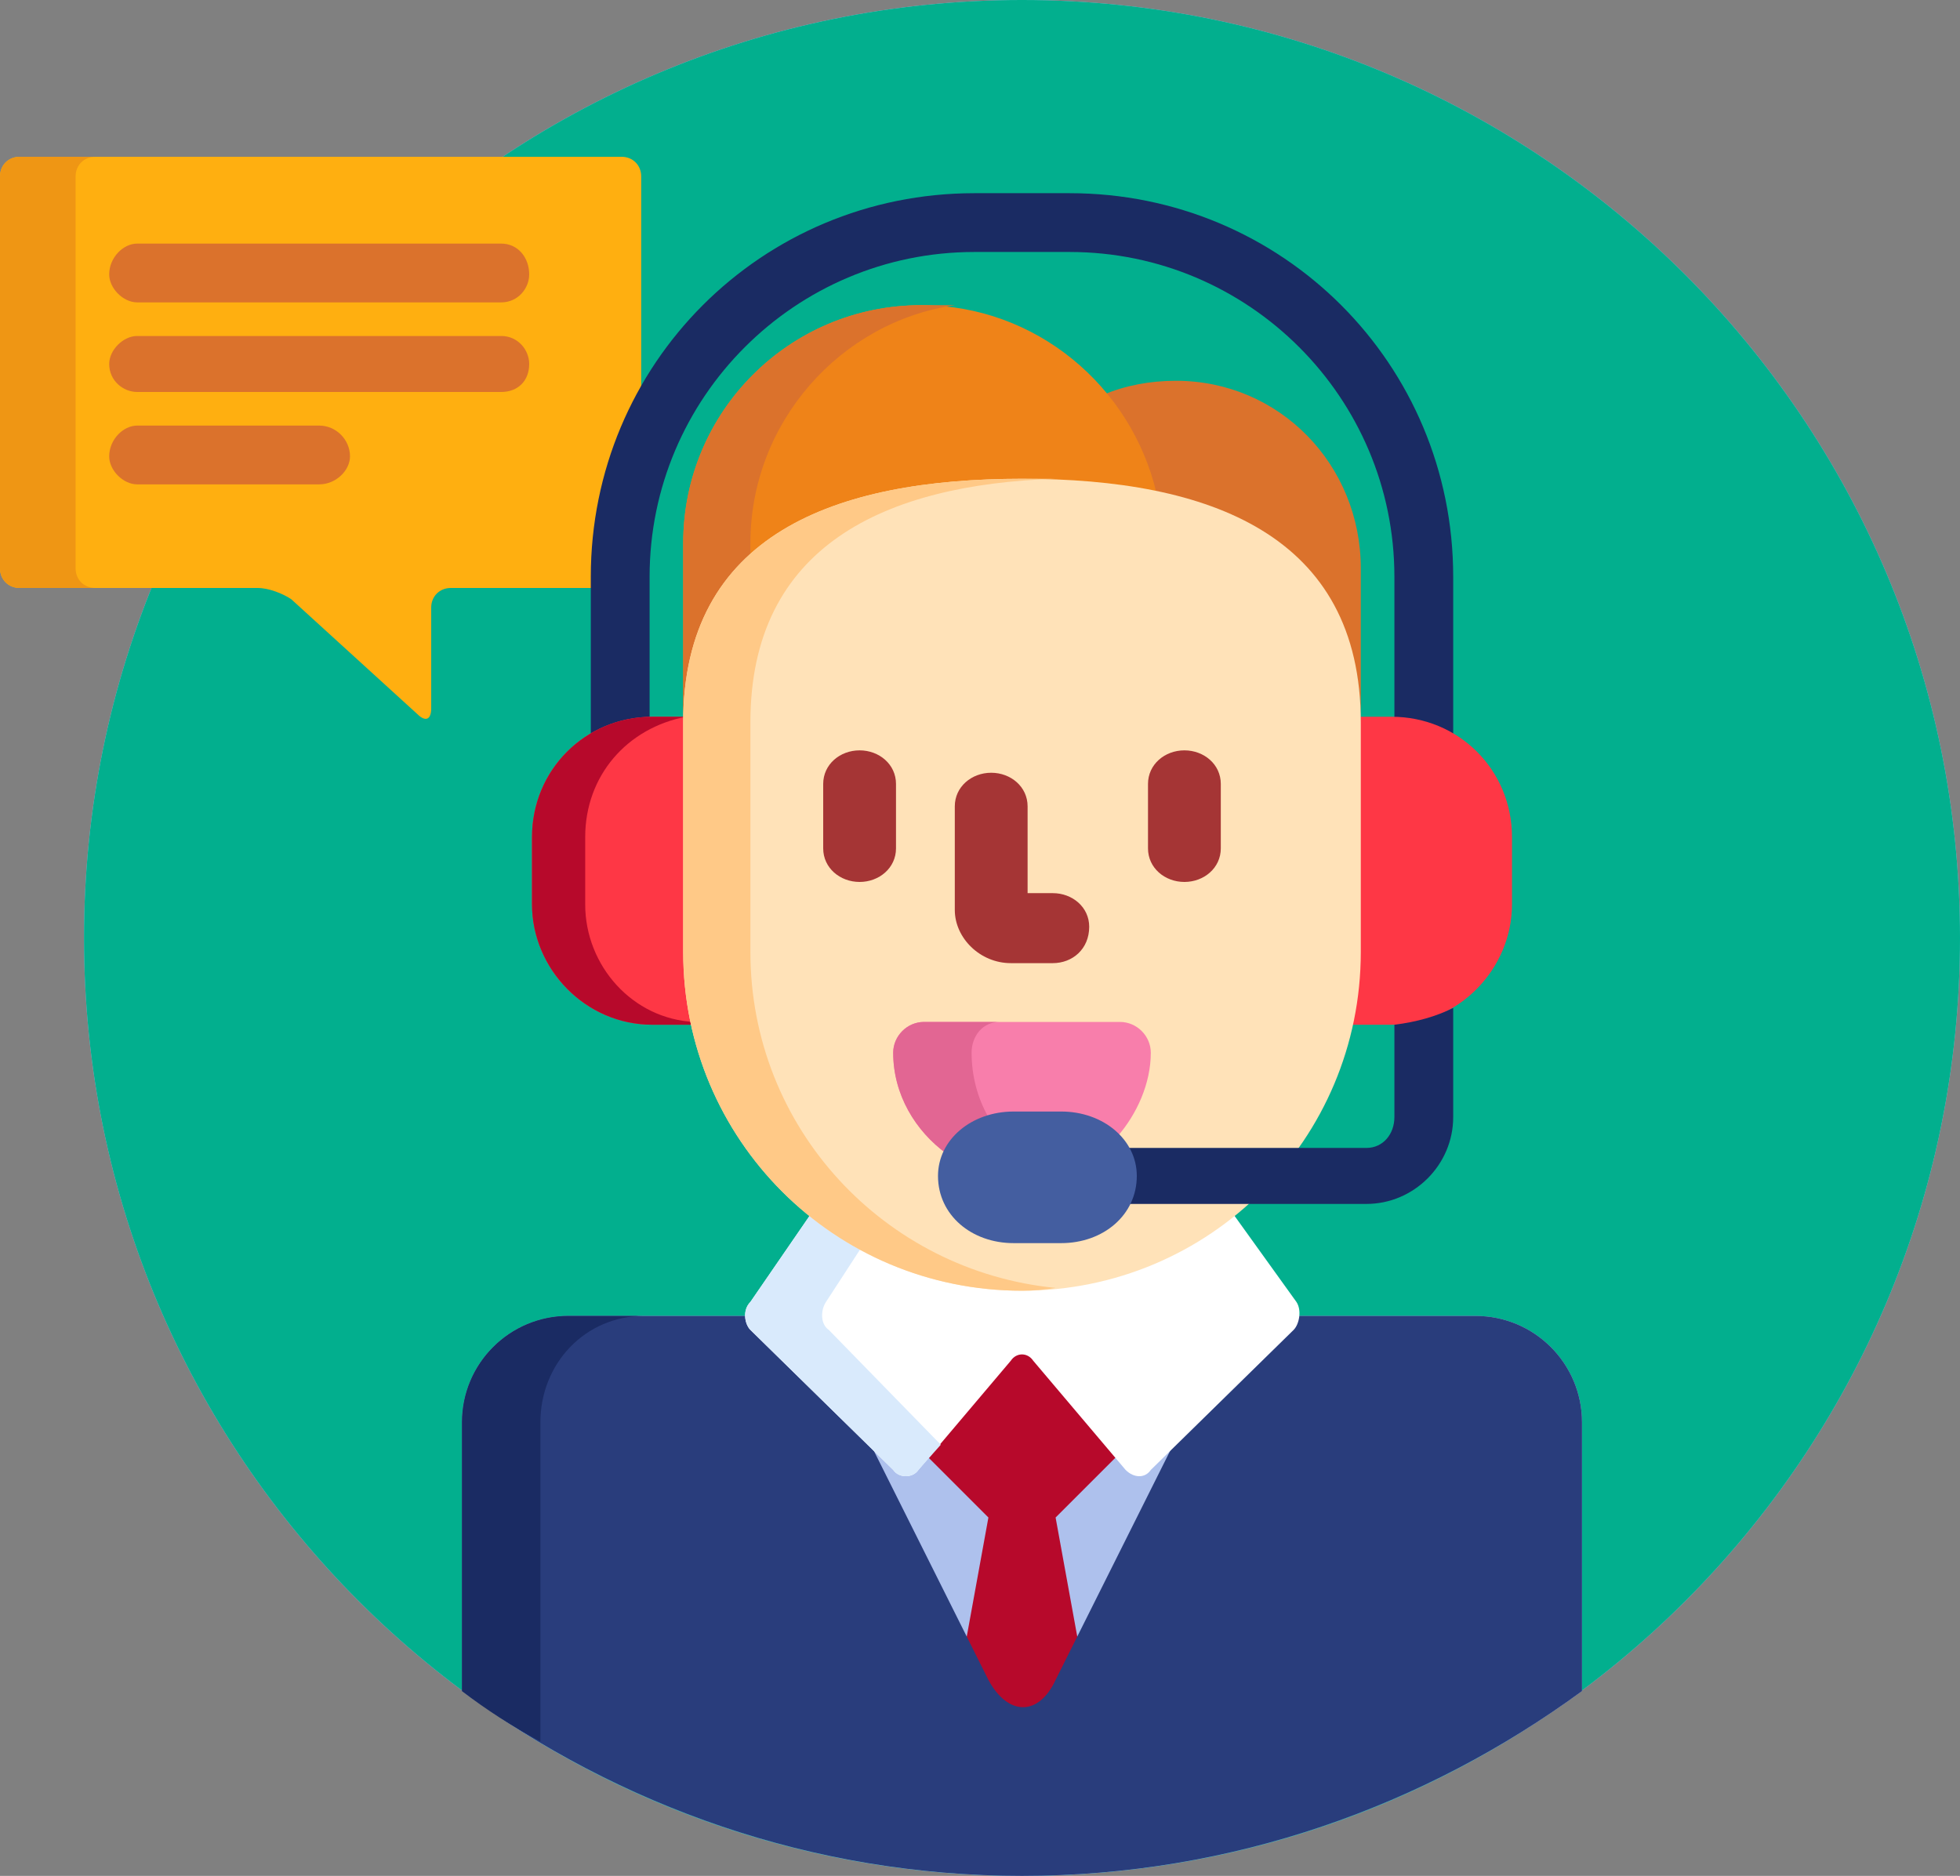
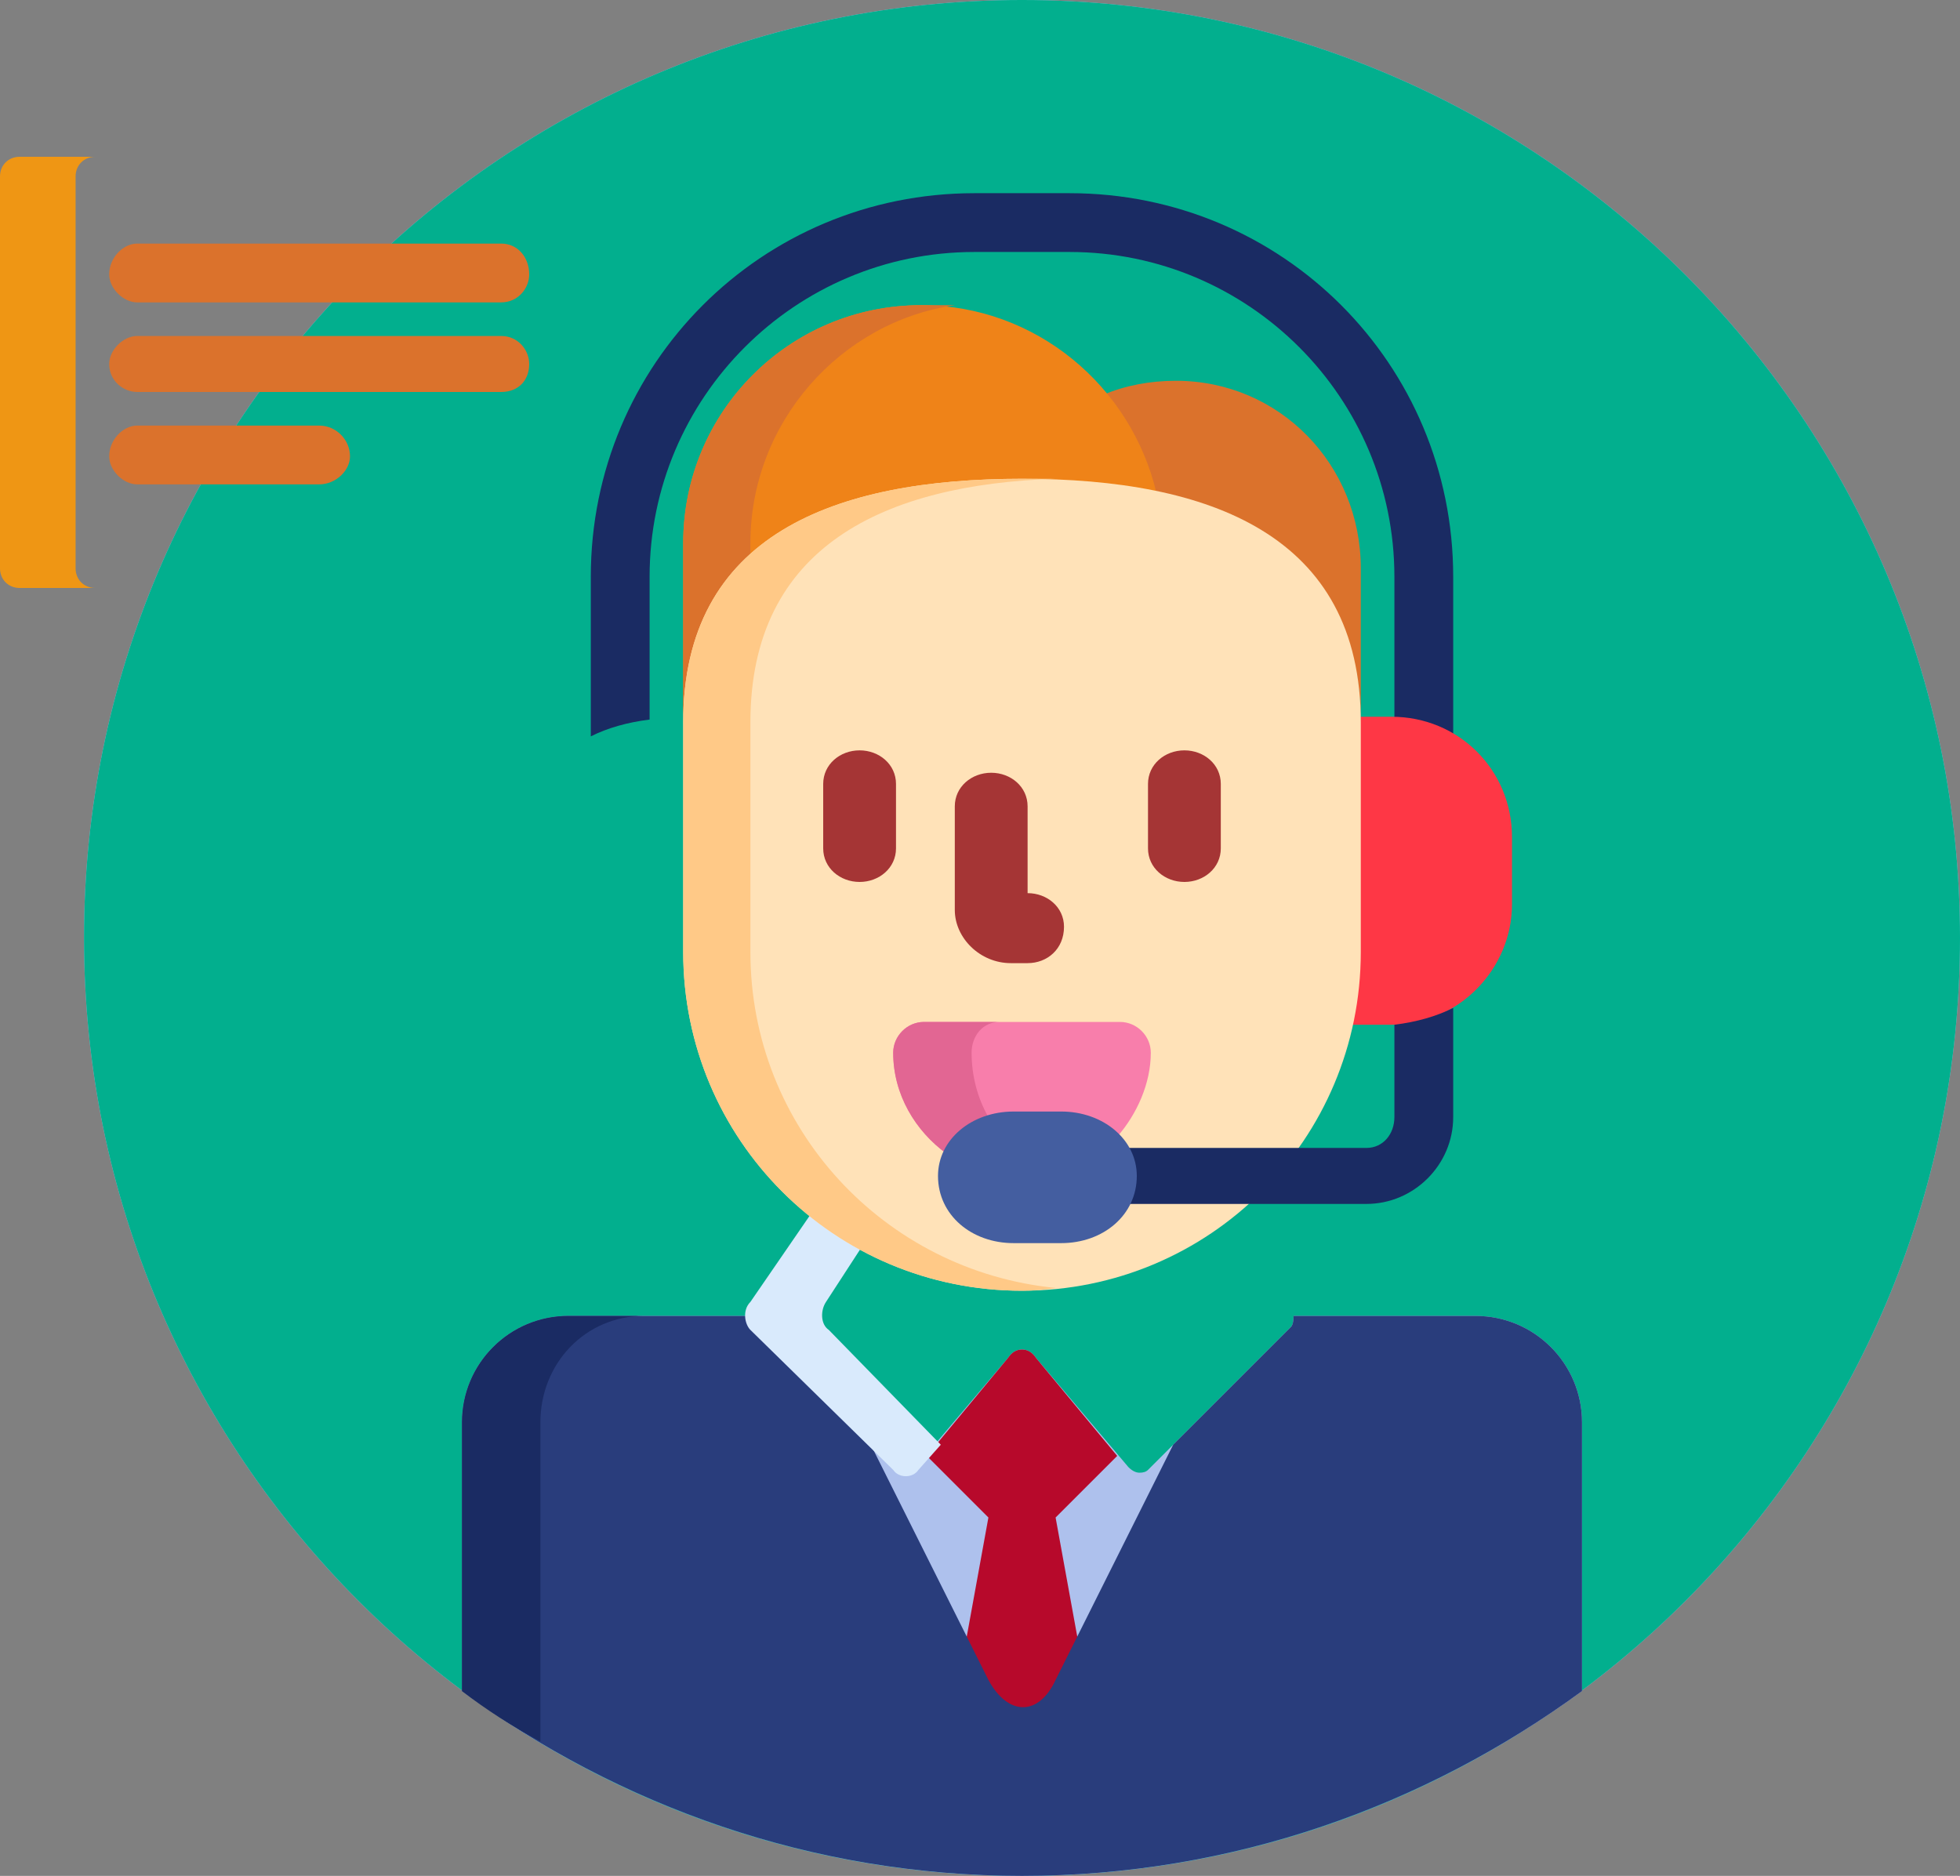
<svg xmlns="http://www.w3.org/2000/svg" version="1.2" viewBox="0 0 70 67" width="70" height="67">
  <rect x="0" y="0" width="70" height="67" fill="#808080" stroke="none" />
  <style>.a{fill:#aec1ed}.b{fill:#02af8e}.c{fill:#ffaf10}.d{fill:#ef9614}.e{fill:#db722c}.f{fill:#1a2b63}.g{fill:#fe3745}.h{fill:#b7092b}.i{fill:#293d7c}.j{fill:#fff}.k{fill:#d9eafc}.l{fill:#ef8318}.m{fill:#ffe2b8}.n{fill:#ffc987}.o{fill:#a53535}.p{fill:#f87eab}.q{fill:#e26693}.r{fill:#445ea0}</style>
  <path fill-rule="evenodd" class="a" d="m36.5 67c-18.5 0-33.5-15-33.5-33.5 0-18.5 15-33.5 33.5-33.5 18.5 0 33.5 15 33.5 33.5 0 18.5-15 33.5-33.5 33.5z" />
  <path fill-rule="evenodd" class="b" d="m36.5 67c-18.5 0-33.5-15-33.5-33.5 0-18.5 15-33.5 33.5-33.5 18.5 0 33.5 15 33.5 33.5 0 18.5-15 33.5-33.5 33.5z" />
-   <path class="c" d="m21.3 20.6c0-2.3 0.5-4.5 1.6-6.4v-7.9c0-0.4-0.3-0.7-0.7-0.7h-21.5c-0.4 0-0.7 0.3-0.7 0.7v14c0 0.4 0.3 0.7 0.7 0.7h8.5c0.4 0 0.9 0.2 1.2 0.4l4.5 4.1c0.3 0.3 0.5 0.2 0.5-0.2v-3.6c0-0.4 0.3-0.7 0.7-0.7h5.2z" />
  <path class="d" d="m2.7 20.3v-14c0-0.4 0.3-0.7 0.7-0.7h-2.7c-0.4 0-0.7 0.3-0.7 0.7v14c0 0.4 0.3 0.7 0.7 0.7h2.7c-0.4 0-0.7-0.3-0.7-0.7z" />
  <path class="e" d="m17.9 10.8h-13c-0.5 0-1-0.5-1-1 0-0.6 0.5-1.1 1-1.1h13c0.6 0 1 0.5 1 1.1 0 0.5-0.4 1-1 1z" />
  <path class="e" d="m17.9 14h-13c-0.5 0-1-0.4-1-1 0-0.5 0.5-1 1-1h13c0.6 0 1 0.5 1 1 0 0.6-0.4 1-1 1z" />
  <path class="e" d="m11.4 17.3h-6.5c-0.5 0-1-0.5-1-1 0-0.6 0.5-1.1 1-1.1h6.5c0.6 0 1.1 0.5 1.1 1.1 0 0.5-0.5 1-1.1 1z" />
  <path class="f" d="m23.2 25.7v-5.1c0-6.4 5.2-11.6 11.6-11.6h3.4c6.4 0 11.6 5.2 11.6 11.6v5.1c0.8 0.1 1.5 0.3 2.1 0.6v-5.7c0-7.6-6.1-13.7-13.7-13.7h-3.4c-7.6 0-13.7 6.1-13.7 13.7v5.7c0.6-0.3 1.3-0.5 2.1-0.6z" />
-   <path class="g" d="m24.5 34v-8.2q0-0.1 0-0.2h-1.2c-2.4 0-4.3 1.9-4.3 4.3v2.4c0 2.3 1.9 4.3 4.3 4.3h1.5q-0.3-1.3-0.3-2.6z" />
  <path class="g" d="m49.7 25.6h-1.2q0 0.1 0 0.2v8.2q0 1.3-0.3 2.6h1.5c2.4 0 4.3-2 4.3-4.3v-2.4c0-2.4-1.9-4.3-4.3-4.3z" />
-   <path class="h" d="m24.8 36.5c-2.2-0.1-3.9-2-3.9-4.2v-2.4c0-2.2 1.5-3.9 3.6-4.3q0 0 0 0h-1.2c-2.4 0-4.3 1.9-4.3 4.3v2.4c0 2.3 1.9 4.3 4.3 4.3h1.5q0 0 0-0.1z" />
  <path class="a" d="m52.7 47h-6.5q0 0.3-0.1 0.4l-5.1 5.1q-0.1 0.1-0.3 0.1-0.2 0-0.4-0.2l-3.3-3.9q-0.2-0.3-0.5-0.3-0.3 0-0.5 0.3l-3.3 3.9q-0.2 0.2-0.4 0.2-0.2 0-0.3-0.1l-5.1-5.1q-0.1-0.1-0.1-0.4h-6.5c-2.1 0-3.8 1.7-3.8 3.8v9.6c5.6 4.1 12.5 6.6 20 6.6 7.5 0 14.4-2.5 20-6.6v-9.6c0-2.1-1.7-3.8-3.8-3.8z" />
  <path class="h" d="m34.5 58.6l0.8 1.5c0.7 1.3 1.8 1.3 2.4 0l0.8-1.5-0.8-4.4 2.2-2.2-2.9-3.5q-0.2-0.3-0.5-0.3-0.3 0-0.5 0.3l-2.9 3.5 2.2 2.2z" />
  <path class="i" d="m52.7 47h-6.5q0 0.3-0.1 0.4l-4.2 4.2-4.2 8.4c-0.6 1.3-1.7 1.3-2.4 0l-4.2-8.4-4.2-4.2q-0.1-0.1-0.1-0.4h-6.5c-2.1 0-3.8 1.7-3.8 3.8v9.6c5.6 4.1 12.5 6.6 20 6.6 7.5 0 14.4-2.5 20-6.6v-9.6c0-2.1-1.7-3.8-3.8-3.8z" />
  <path class="f" d="m19.3 50.8c0-2.1 1.6-3.8 3.7-3.8h-2.7c-2.1 0-3.8 1.7-3.8 3.8v9.6q1.3 1 2.8 1.8z" />
-   <path class="j" d="m44 43.3c-2 1.7-4.6 2.7-7.5 2.7-2.8 0-5.5-1-7.5-2.7l-2.2 3.2c-0.3 0.3-0.2 0.8 0 1l5.1 5c0.2 0.3 0.7 0.3 0.9 0l3.3-3.9c0.2-0.3 0.6-0.3 0.8 0l3.3 3.9c0.3 0.3 0.7 0.3 0.9 0l5.1-5c0.2-0.2 0.3-0.7 0.1-1z" />
  <path class="k" d="m29.5 46.5l1.3-2q-1-0.5-1.8-1.2l-2.2 3.2c-0.3 0.3-0.2 0.8 0 1l5.1 5c0.2 0.3 0.7 0.3 0.9 0l0.8-0.9-4-4.1c-0.3-0.2-0.3-0.7-0.1-1z" />
  <path class="e" d="m42 13.6q-1.4 0-2.6 0.5c0.8 1 1.4 2.2 1.7 3.5 4.4 0.8 7.5 3.2 7.5 8.3v-5.6c0-3.7-2.9-6.7-6.6-6.7z" />
  <path class="l" d="m36.5 17.2c1.7 0 3.3 0.1 4.8 0.4-0.9-3.8-4.3-6.7-8.4-6.7-4.7 0-8.5 3.8-8.5 8.5v6.5c0-6.7 5.4-8.7 12.1-8.7z" />
  <path class="e" d="m26.8 19.9v-0.5c0-4.3 3.2-7.9 7.3-8.5q-0.6 0-1.2 0c-4.7 0-8.5 3.8-8.5 8.5v6.5c0-2.7 0.9-4.7 2.4-6z" />
  <path class="m" d="m48.6 34c0 6.7-5.4 12.1-12.1 12.1-6.7 0-12.1-5.4-12.1-12.1v-8.2c0-6.7 5.4-8.7 12.1-8.7 6.7 0 12.1 2 12.1 8.7z" />
  <path class="n" d="m26.8 34v-8.2c0-6.3 4.8-8.5 10.9-8.7q-0.6 0-1.2 0c-6.7 0-12.1 2-12.1 8.7v8.2c0 6.7 5.4 12.1 12.1 12.1q0.6 0 1.2-0.1c-6.1-0.6-10.9-5.7-10.9-12z" />
  <path class="o" d="m30.7 31.5c-0.7 0-1.3-0.5-1.3-1.2v-2.3c0-0.7 0.6-1.2 1.3-1.2 0.7 0 1.3 0.5 1.3 1.2v2.3c0 0.7-0.6 1.2-1.3 1.2z" />
  <path class="o" d="m42.3 31.5c-0.7 0-1.3-0.5-1.3-1.2v-2.3c0-0.7 0.6-1.2 1.3-1.2 0.7 0 1.3 0.5 1.3 1.2v2.3c0 0.7-0.6 1.2-1.3 1.2z" />
-   <path class="o" d="m37.6 34.4h-1.5c-1.1 0-2-0.9-2-1.9v-3.7c0-0.7 0.6-1.2 1.3-1.2 0.7 0 1.3 0.5 1.3 1.2v3.1h0.9c0.7 0 1.3 0.5 1.3 1.2 0 0.8-0.6 1.3-1.3 1.3z" />
+   <path class="o" d="m37.6 34.4h-1.5c-1.1 0-2-0.9-2-1.9v-3.7c0-0.7 0.6-1.2 1.3-1.2 0.7 0 1.3 0.5 1.3 1.2v3.1c0.7 0 1.3 0.5 1.3 1.2 0 0.8-0.6 1.3-1.3 1.3z" />
  <path class="p" d="m36.2 39.8h1.7c0.8 0 1.5 0.3 2 0.8 0.7-0.8 1.2-1.9 1.2-3 0-0.6-0.5-1.1-1.1-1.1h-7c-0.6 0-1.1 0.5-1.1 1.1 0 1.5 0.8 2.8 1.9 3.6 0.4-0.8 1.3-1.4 2.4-1.4z" />
  <path class="q" d="m35.3 39.9c-0.4-0.7-0.6-1.5-0.6-2.3 0-0.6 0.4-1.1 1-1.1h-2.7c-0.6 0-1.1 0.5-1.1 1.1 0 1.5 0.8 2.8 1.9 3.6 0.3-0.6 0.8-1 1.5-1.3z" />
  <path class="f" d="m49.8 36.6v3.3c0 0.6-0.4 1.1-1 1.1h-8.7q0.4 0.4 0.4 1 0 0.6-0.3 1h8.6c1.7 0 3.1-1.4 3.1-3.1v-3.9c-0.6 0.3-1.3 0.5-2.1 0.6z" />
  <path class="r" d="m40.6 42c0 1.4-1.2 2.4-2.7 2.4h-1.7c-1.5 0-2.7-1-2.7-2.4 0-1.3 1.2-2.3 2.7-2.3h1.7c1.5 0 2.7 1 2.7 2.3z" />
</svg>